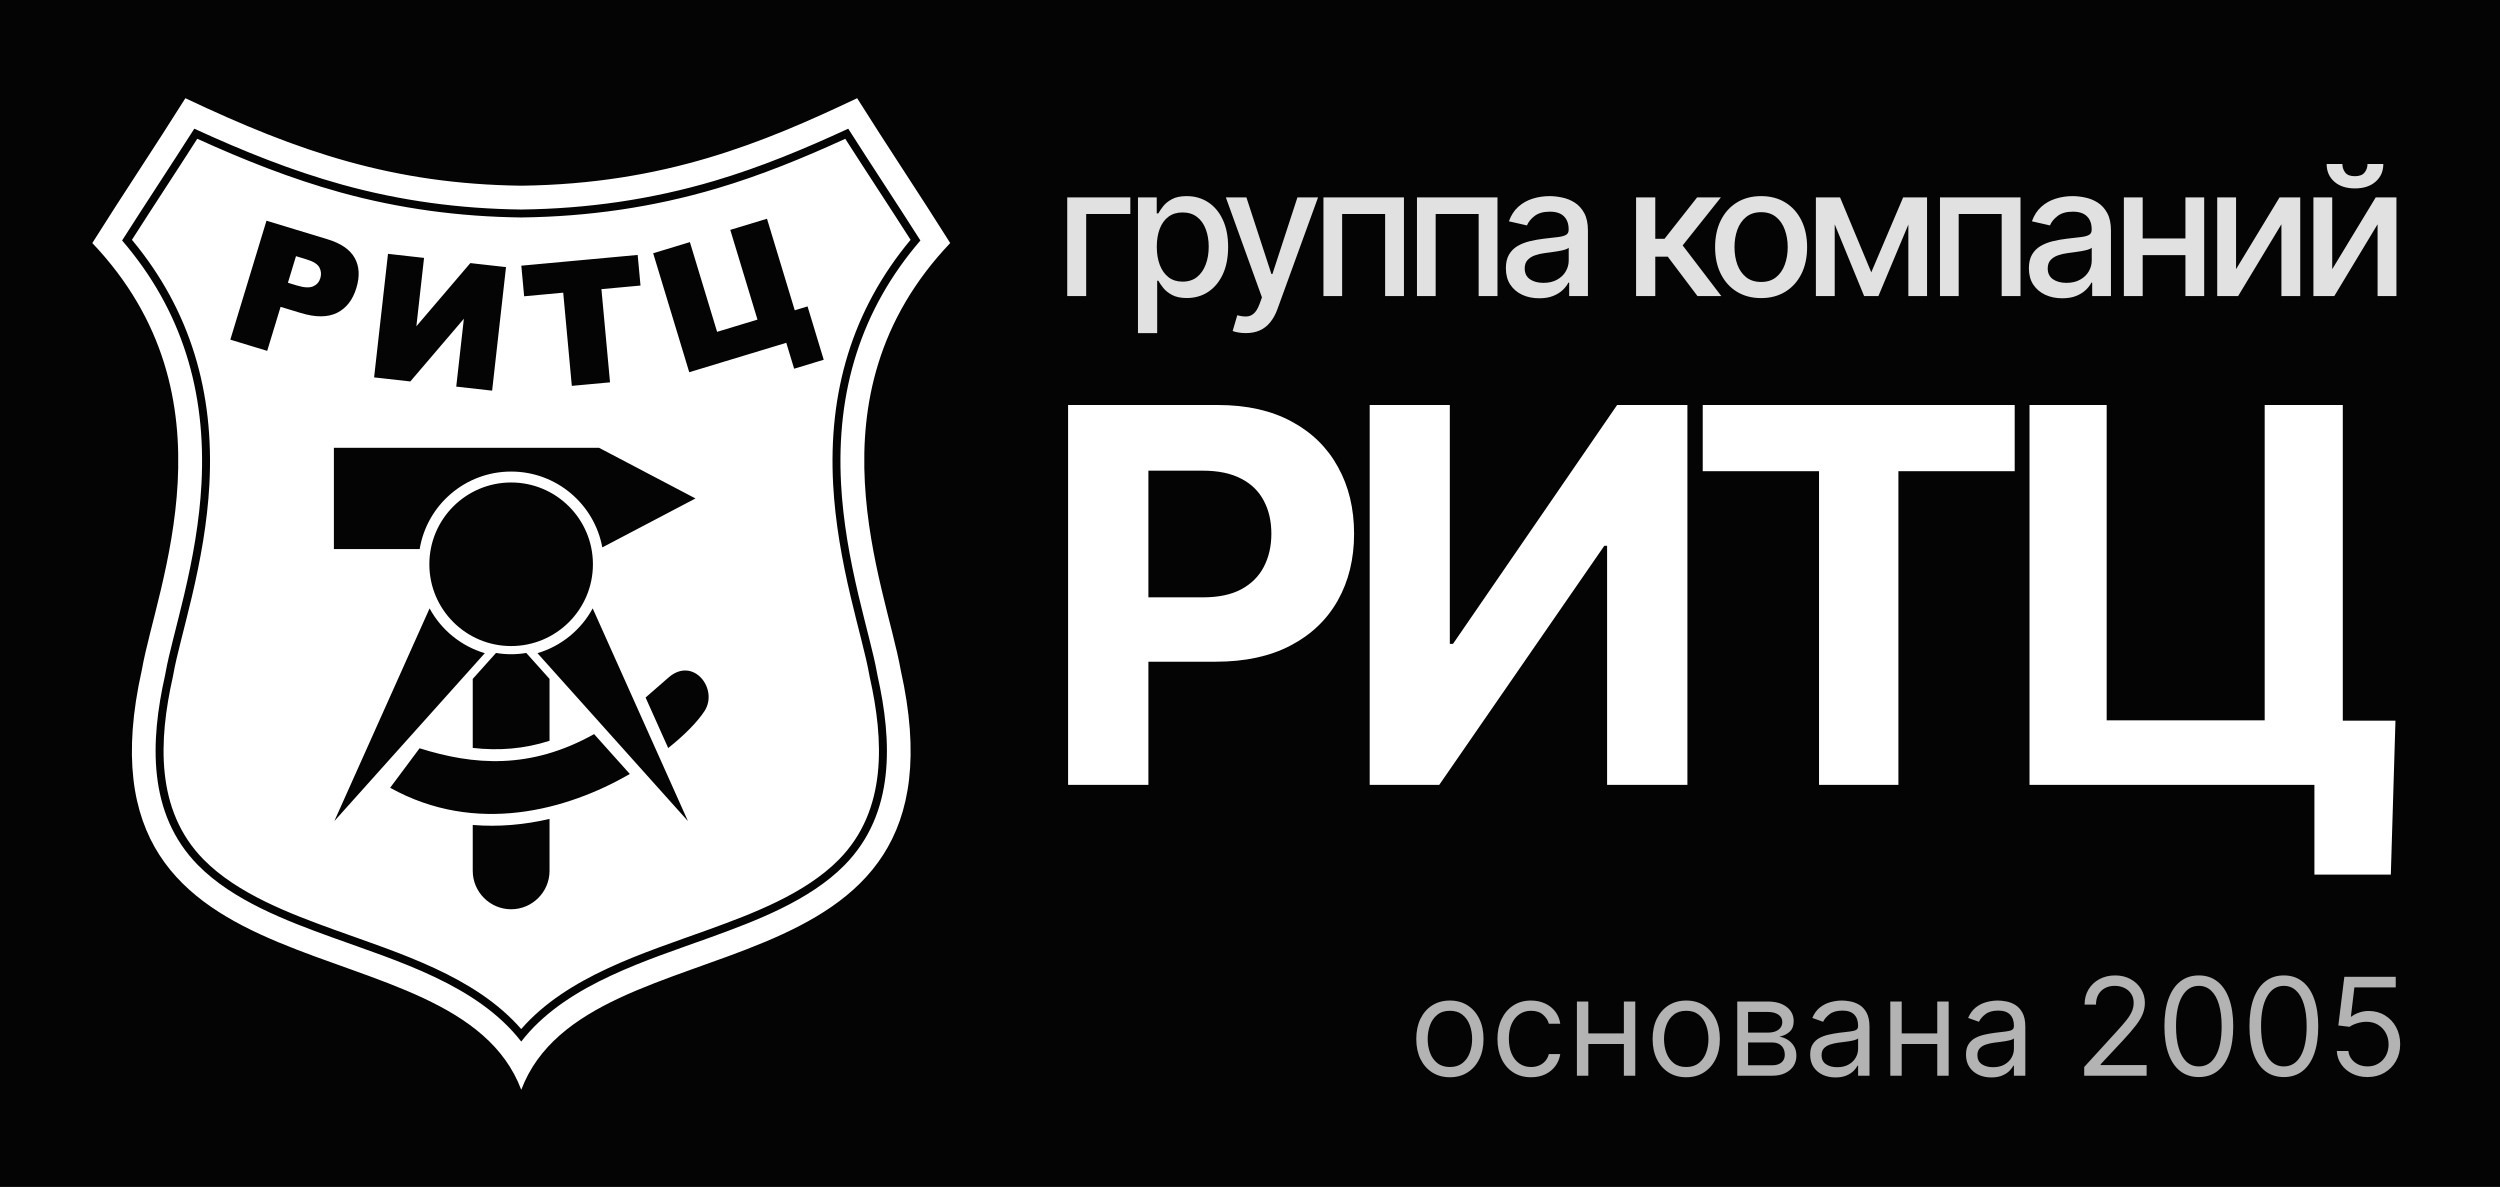
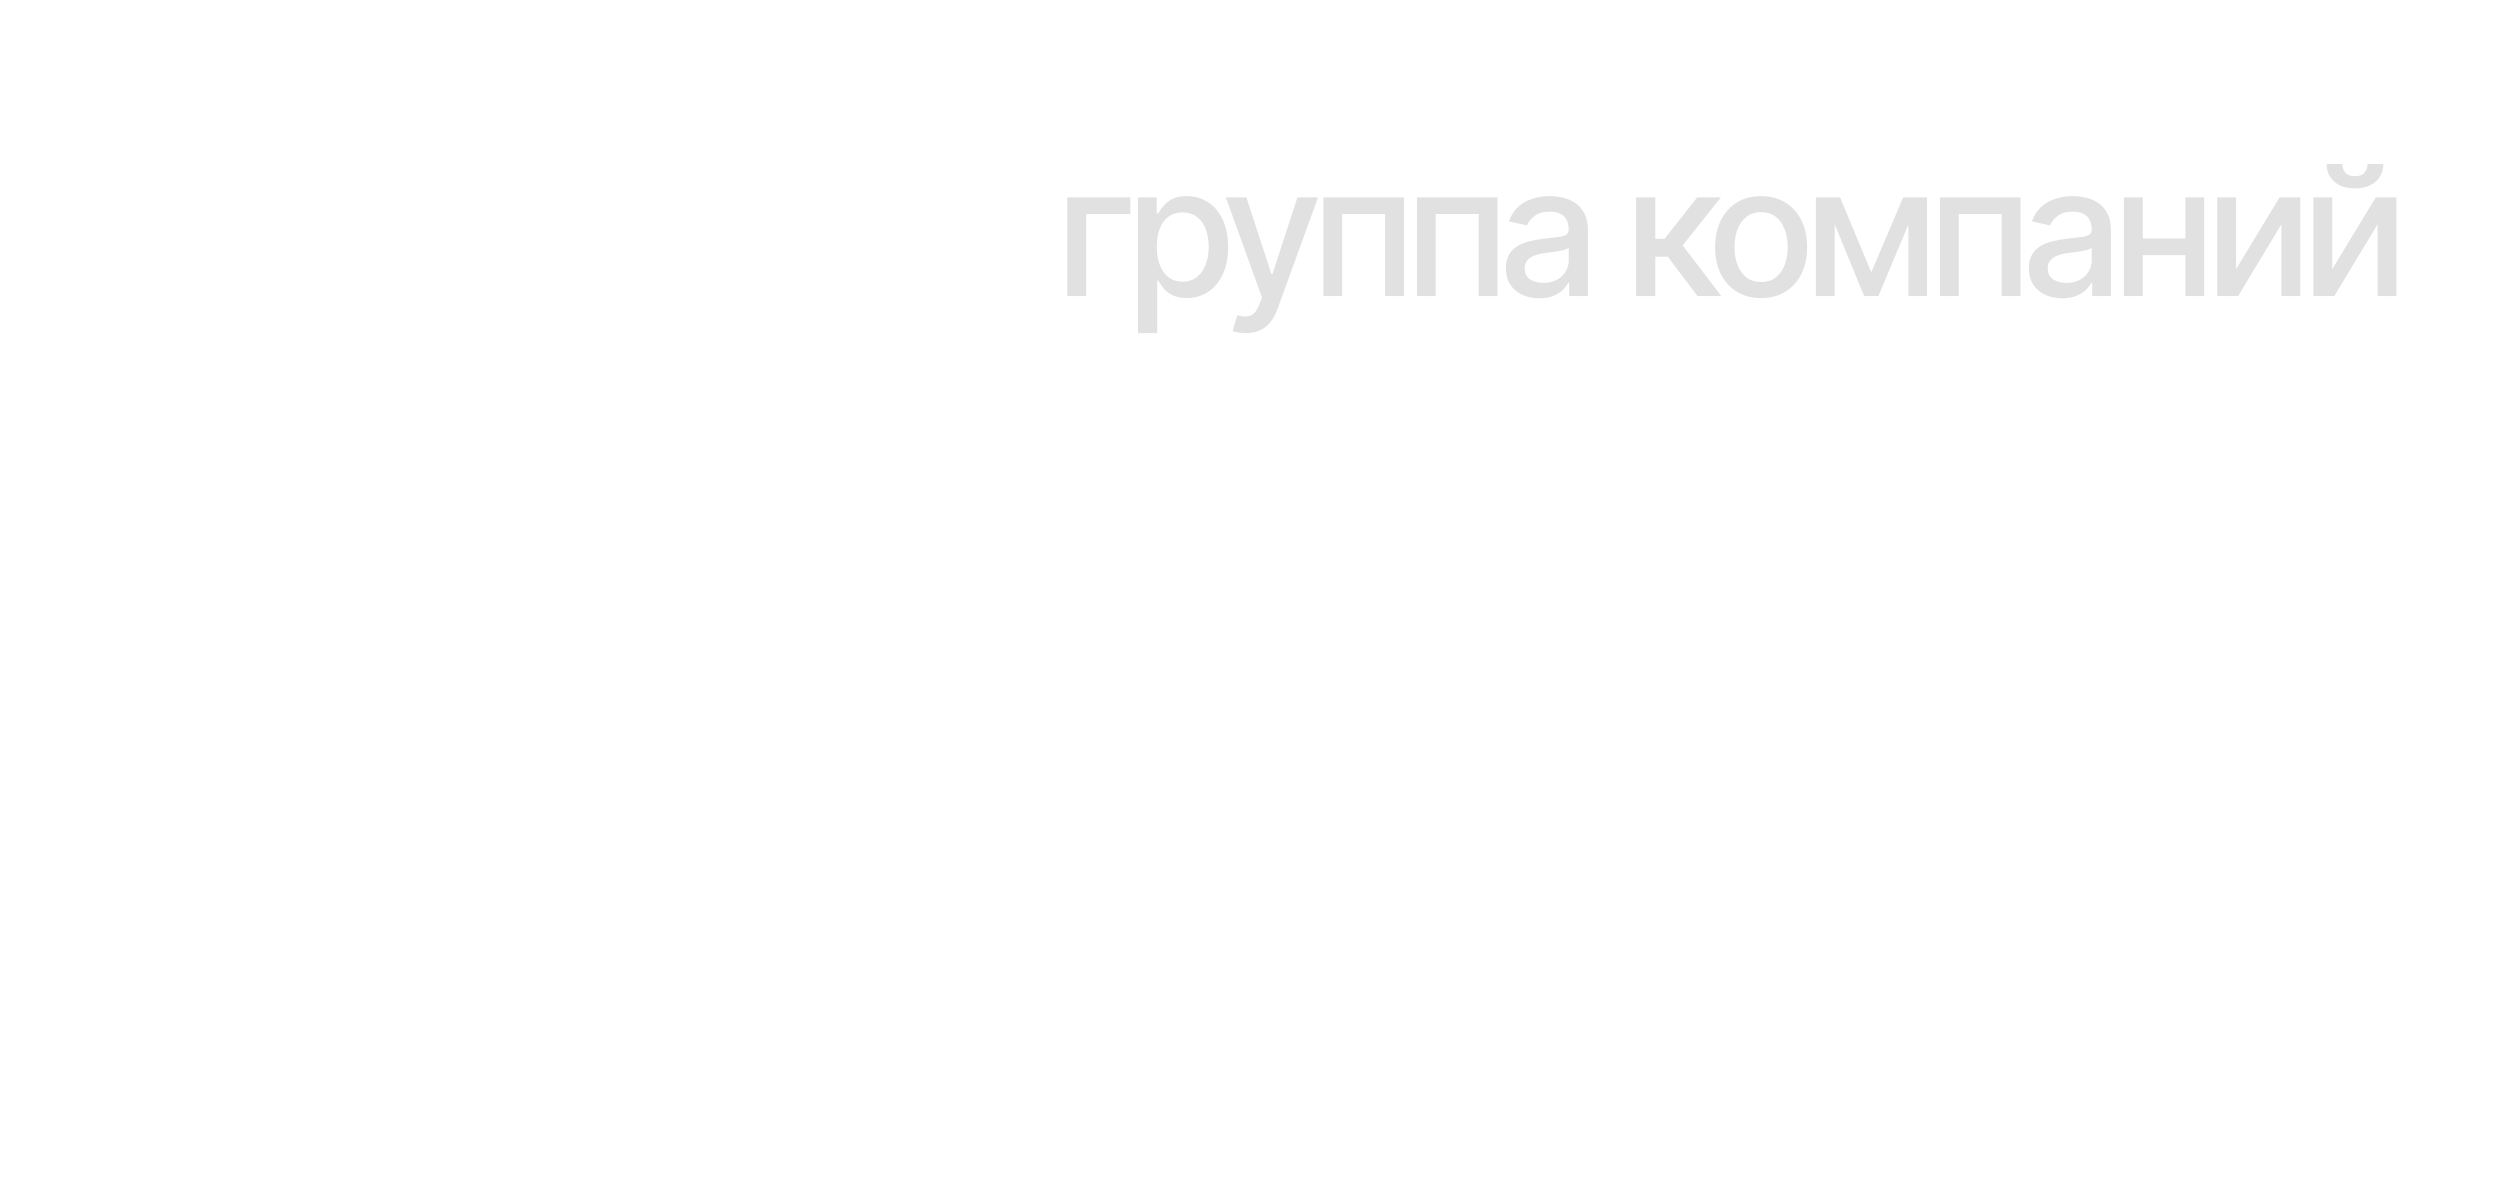
<svg xmlns="http://www.w3.org/2000/svg" width="1169" height="555" viewBox="0 0 1169 555" fill="none">
-   <rect width="1169" height="555" fill="#040404" />
  <g clip-path="url(#clip0_132_200)">
-     <path fill-rule="evenodd" clip-rule="evenodd" d="M243.743 509.592C274.783 427.346 456.94 473.037 421.185 313.389C414.211 273.631 375.696 185.816 444.317 113.649C430.697 91.909 414.424 67.664 400.804 45.924C356.824 66.769 310.864 85.976 243.743 86.835C183.988 86.071 139.763 71.083 86.681 45.924C73.061 67.664 56.788 91.909 43.168 113.649C111.79 185.816 73.275 273.631 66.299 313.389C30.546 473.037 212.704 427.346 243.743 509.592ZM243.729 487.036C244.3 486.296 244.885 485.565 245.485 484.844C266.188 459.982 302.765 448.974 332.236 438.306C353.648 430.554 378.635 421.053 394.893 404.552C418.619 380.471 417.219 346.636 410.317 315.823L410.261 315.569L410.217 315.313C409.26 309.867 407.899 304.416 406.559 299.052C404.813 292.072 403.016 285.111 401.367 278.107C397.345 261.021 394.221 243.825 393.281 226.267C390.965 182.976 402.456 144.915 430.389 112.448C419.265 94.943 407.776 77.671 396.635 60.176C376.26 69.597 355.769 78.14 334.113 84.553C304.549 93.307 274.711 97.576 243.885 97.971L243.743 97.972L243.6 97.971C215.049 97.605 187.527 93.952 159.997 86.332C136.153 79.732 113.283 70.487 90.855 60.168C79.714 77.664 68.222 94.94 57.097 112.448C85.03 144.915 96.52 182.976 94.204 226.267C93.264 243.825 90.141 261.021 86.119 278.107C84.47 285.111 82.672 292.072 80.928 299.052C79.587 304.416 78.225 309.867 77.269 315.313L77.225 315.569L77.168 315.823C70.267 346.636 68.866 380.471 92.593 404.552C108.851 421.053 133.837 430.554 155.251 438.306C185.885 449.396 223.136 460.448 243.729 487.036ZM243.724 481.186C265.203 456.474 301.156 445.608 330.972 434.816C351.819 427.269 376.439 417.993 392.248 401.946C414.987 378.869 413.264 345.964 406.695 316.635L406.619 316.296L406.56 315.955C405.615 310.571 404.281 305.255 402.957 299.952C401.208 292.957 399.405 285.976 397.753 278.957C393.687 261.684 390.524 244.213 389.575 226.465C387.28 183.576 398.315 145.125 425.789 112.136C415.705 96.328 405.349 80.696 395.247 64.901C375.688 73.853 355.825 81.995 335.168 88.112C305.369 96.937 274.993 101.295 243.932 101.683L243.743 101.685L243.555 101.683C214.808 101.324 186.728 97.583 159.006 89.911C136.046 83.555 113.906 74.741 92.247 64.887C82.143 80.687 71.783 96.324 61.696 112.136C89.172 145.125 100.206 183.576 97.911 226.465C96.961 244.213 93.798 261.684 89.732 278.957C88.08 285.976 86.278 292.957 84.529 299.952C83.204 305.255 81.871 310.571 80.926 315.955L80.866 316.296L80.79 316.635C74.222 345.964 72.499 378.869 95.237 401.946C111.047 417.993 135.668 427.269 156.514 434.816C186.481 445.663 222.072 456.323 243.724 481.186ZM256.963 317.457V346.401C245.088 350.184 233.305 351.127 221.053 349.724V317.456L231.928 305.321C234.231 305.712 236.595 305.919 239.008 305.919C241.421 305.919 243.787 305.712 246.088 305.321L256.963 317.457ZM256.963 382.929V407.219C256.963 417.094 248.884 425.175 239.008 425.175C229.133 425.175 221.053 417.094 221.053 407.219V385.755C233.044 386.748 245.124 385.686 256.963 382.929ZM239.008 225.609C260.128 225.609 277.251 242.731 277.251 263.852C277.251 284.972 260.128 302.095 239.008 302.095C217.888 302.095 200.767 284.972 200.767 263.852C200.767 242.731 217.888 225.609 239.008 225.609ZM156.127 209.401H280.131L325.209 233.079L281.641 255.961C277.931 235.787 260.256 220.5 239.008 220.5C217.483 220.5 199.624 236.189 196.239 256.755H156.127V209.401ZM156.335 383.942L200.871 284.481C206.301 294.501 215.567 302.136 226.697 305.427L156.335 383.942ZM321.68 383.942L277.145 284.481C271.715 294.501 262.448 302.136 251.319 305.427L321.68 383.942ZM182.432 368.36C187.019 362.204 191.607 356.049 196.193 349.895C221.509 357.841 247.912 359.979 277.796 343.267L294.513 361.921C265.028 378.937 222.38 390.6 182.432 368.36ZM301.873 326.161L312.647 316.773C324.169 306.731 336.163 322.213 329.396 332.549C326.264 337.333 320.388 343.488 312.451 349.784L301.873 326.161ZM124.609 103.203L153.196 111.893C159.423 113.787 163.635 116.68 165.841 120.589C168.034 124.495 168.305 129.188 166.64 134.664C164.932 140.283 161.897 144.169 157.558 146.301C153.214 148.445 147.568 148.455 140.629 146.345L131.203 143.479L124.944 164.065L107.699 158.821L124.609 103.203ZM134.628 132.216L138.861 133.503C142.202 134.519 144.722 134.648 146.419 133.905C148.116 133.161 149.237 131.891 149.785 130.092C150.316 128.344 150.182 126.691 149.375 125.115C148.579 123.544 146.563 122.267 143.326 121.283L138.406 119.787L134.628 132.216ZM236.611 124.897L230.119 182.668L213.337 180.783L216.903 149.06L191.861 178.369L174.931 176.467L181.423 118.697L198.285 120.592L194.695 152.556L219.923 123.023L236.611 124.897ZM243.767 124.232L298.177 119.209L299.499 133.52L281.227 135.207L285.249 178.784L267.381 180.433L263.36 136.856L245.088 138.543L243.767 124.232ZM385.172 168.221L371.341 172.415L367.667 160.295L322.291 174.052L305.421 118.42L322.593 113.213L335.315 155.171L354.196 149.445L341.475 107.489L358.645 102.283L371.627 145.095L377.609 143.28L385.172 168.221Z" fill="white" />
-   </g>
-   <path d="M499.438 367V189.382H569.513C582.985 189.382 594.462 191.955 603.944 197.101C613.426 202.189 620.654 209.271 625.626 218.349C630.656 227.369 633.171 237.776 633.171 249.571C633.171 261.366 630.627 271.773 625.539 280.793C620.451 289.812 613.08 296.837 603.424 301.868C593.826 306.898 582.205 309.413 568.559 309.413H523.895V279.318H562.488C569.716 279.318 575.671 278.075 580.354 275.589C585.095 273.045 588.622 269.547 590.935 265.095C593.306 260.585 594.491 255.41 594.491 249.571C594.491 243.673 593.306 238.528 590.935 234.133C588.622 229.681 585.095 226.241 580.354 223.813C575.613 221.327 569.6 220.083 562.315 220.083H536.991V367H499.438ZM640.468 189.382H677.934V301.087H679.409L756.162 189.382H789.032V367H751.479V255.208H750.178L672.991 367H640.468V189.382ZM796.199 220.344V189.382H942.074V220.344H887.696V367H850.577V220.344H796.199ZM1120.12 336.992L1117.95 408.976H1082.22V367H1069.73V336.992H1120.12ZM949.002 367V189.382H985.081V336.819H1058.97V189.382H1095.49V367H949.002Z" fill="white" />
-   <path d="M677.975 503.723C674.842 503.723 672.094 502.977 669.73 501.487C667.38 499.996 665.543 497.91 664.218 495.229C662.908 492.549 662.253 489.417 662.253 485.833C662.253 482.218 662.908 479.063 664.218 476.368C665.543 473.672 667.38 471.579 669.73 470.088C672.094 468.597 674.842 467.852 677.975 467.852C681.107 467.852 683.848 468.597 686.197 470.088C688.561 471.579 690.398 473.672 691.709 476.368C693.034 479.063 693.696 482.218 693.696 485.833C693.696 489.417 693.034 492.549 691.709 495.229C690.398 497.91 688.561 499.996 686.197 501.487C683.848 502.977 681.107 503.723 677.975 503.723ZM677.975 498.934C680.354 498.934 682.312 498.324 683.848 497.104C685.384 495.885 686.521 494.281 687.259 492.293C687.996 490.305 688.365 488.152 688.365 485.833C688.365 483.513 687.996 481.352 687.259 479.35C686.521 477.347 685.384 475.728 683.848 474.493C682.312 473.258 680.354 472.641 677.975 472.641C675.595 472.641 673.638 473.258 672.101 474.493C670.565 475.728 669.428 477.347 668.691 479.35C667.953 481.352 667.584 483.513 667.584 485.833C667.584 488.152 667.953 490.305 668.691 492.293C669.428 494.281 670.565 495.885 672.101 497.104C673.638 498.324 675.595 498.934 677.975 498.934ZM715.929 503.723C712.677 503.723 709.876 502.955 707.526 501.419C705.177 499.883 703.37 497.767 702.105 495.071C700.84 492.376 700.208 489.296 700.208 485.833C700.208 482.309 700.855 479.199 702.15 476.503C703.46 473.793 705.283 471.677 707.617 470.156C709.966 468.62 712.707 467.852 715.839 467.852C718.279 467.852 720.477 468.304 722.435 469.207C724.393 470.111 725.996 471.376 727.246 473.002C728.496 474.628 729.272 476.526 729.573 478.694H724.242C723.835 477.113 722.932 475.713 721.531 474.493C720.146 473.258 718.279 472.641 715.929 472.641C713.851 472.641 712.029 473.183 710.463 474.267C708.912 475.336 707.7 476.85 706.826 478.807C705.968 480.75 705.539 483.032 705.539 485.652C705.539 488.332 705.96 490.667 706.804 492.654C707.662 494.642 708.867 496.186 710.418 497.285C711.984 498.384 713.821 498.934 715.929 498.934C717.315 498.934 718.572 498.693 719.702 498.211C720.831 497.729 721.787 497.037 722.57 496.133C723.354 495.229 723.911 494.145 724.242 492.88H729.573C729.272 494.928 728.526 496.773 727.337 498.414C726.162 500.041 724.603 501.336 722.661 502.3C720.733 503.248 718.489 503.723 715.929 503.723ZM760.587 483.212V488.182H741.432V483.212H760.587ZM742.697 468.304V503H737.366V468.304H742.697ZM764.653 468.304V503H759.322V468.304H764.653ZM788.485 503.723C785.352 503.723 782.604 502.977 780.24 501.487C777.89 499.996 776.053 497.91 774.728 495.229C773.418 492.549 772.763 489.417 772.763 485.833C772.763 482.218 773.418 479.063 774.728 476.368C776.053 473.672 777.89 471.579 780.24 470.088C782.604 468.597 785.352 467.852 788.485 467.852C791.617 467.852 794.358 468.597 796.707 470.088C799.071 471.579 800.908 473.672 802.219 476.368C803.544 479.063 804.206 482.218 804.206 485.833C804.206 489.417 803.544 492.549 802.219 495.229C800.908 497.91 799.071 499.996 796.707 501.487C794.358 502.977 791.617 503.723 788.485 503.723ZM788.485 498.934C790.864 498.934 792.822 498.324 794.358 497.104C795.894 495.885 797.031 494.281 797.769 492.293C798.506 490.305 798.875 488.152 798.875 485.833C798.875 483.513 798.506 481.352 797.769 479.35C797.031 477.347 795.894 475.728 794.358 474.493C792.822 473.258 790.864 472.641 788.485 472.641C786.105 472.641 784.147 473.258 782.611 474.493C781.075 475.728 779.938 477.347 779.201 479.35C778.463 481.352 778.094 483.513 778.094 485.833C778.094 488.152 778.463 490.305 779.201 492.293C779.938 494.281 781.075 495.885 782.611 497.104C784.147 498.324 786.105 498.934 788.485 498.934ZM812.344 503V468.304H826.53C830.264 468.304 833.231 469.147 835.43 470.834C837.628 472.52 838.728 474.749 838.728 477.52C838.728 479.628 838.103 481.262 836.853 482.422C835.603 483.566 833.999 484.342 832.041 484.748C833.321 484.929 834.564 485.381 835.768 486.104C836.988 486.826 837.997 487.82 838.795 489.085C839.594 490.335 839.993 491.871 839.993 493.693C839.993 495.47 839.541 497.059 838.637 498.46C837.734 499.86 836.439 500.967 834.752 501.78C833.065 502.593 831.047 503 828.698 503H812.344ZM817.404 498.121H828.698C830.535 498.121 831.974 497.684 833.013 496.811C834.052 495.937 834.571 494.748 834.571 493.242C834.571 491.45 834.052 490.042 833.013 489.018C831.974 487.978 830.535 487.459 828.698 487.459H817.404V498.121ZM817.404 482.851H826.53C827.96 482.851 829.188 482.655 830.212 482.263C831.236 481.857 832.019 481.285 832.561 480.547C833.118 479.794 833.397 478.905 833.397 477.881C833.397 476.421 832.787 475.276 831.567 474.448C830.347 473.604 828.668 473.183 826.53 473.183H817.404V482.851ZM858.273 503.813C856.074 503.813 854.079 503.399 852.287 502.571C850.494 501.727 849.071 500.515 848.017 498.934C846.963 497.338 846.436 495.41 846.436 493.151C846.436 491.163 846.828 489.552 847.611 488.317C848.394 487.067 849.44 486.089 850.75 485.381C852.061 484.673 853.506 484.146 855.088 483.8C856.684 483.438 858.288 483.152 859.899 482.941C862.007 482.67 863.716 482.467 865.027 482.331C866.352 482.181 867.316 481.932 867.918 481.586C868.535 481.239 868.844 480.637 868.844 479.779V479.598C868.844 477.369 868.234 475.637 867.014 474.403C865.81 473.168 863.98 472.55 861.525 472.55C858.98 472.55 856.985 473.108 855.539 474.222C854.094 475.336 853.077 476.526 852.49 477.791L847.43 475.984C848.333 473.876 849.538 472.234 851.044 471.059C852.565 469.87 854.222 469.042 856.014 468.575C857.821 468.093 859.598 467.852 861.345 467.852C862.459 467.852 863.739 467.987 865.185 468.258C866.645 468.514 868.054 469.049 869.409 469.862C870.779 470.675 871.916 471.903 872.82 473.544C873.723 475.186 874.175 477.384 874.175 480.14V503H868.844V498.302H868.573C868.212 499.054 867.609 499.86 866.766 500.719C865.923 501.577 864.801 502.307 863.4 502.91C862 503.512 860.29 503.813 858.273 503.813ZM859.086 499.024C861.194 499.024 862.971 498.61 864.417 497.782C865.877 496.954 866.977 495.885 867.715 494.574C868.468 493.264 868.844 491.886 868.844 490.441V485.561C868.618 485.833 868.121 486.081 867.353 486.307C866.6 486.518 865.727 486.706 864.733 486.872C863.754 487.022 862.798 487.158 861.864 487.278C860.946 487.384 860.2 487.474 859.628 487.549C858.242 487.73 856.947 488.024 855.743 488.43C854.553 488.822 853.589 489.417 852.851 490.215C852.128 490.998 851.767 492.067 851.767 493.422C851.767 495.275 852.452 496.675 853.823 497.624C855.208 498.558 856.962 499.024 859.086 499.024ZM907.126 483.212V488.182H887.971V483.212H907.126ZM889.236 468.304V503H883.905V468.304H889.236ZM911.192 468.304V503H905.861V468.304H911.192ZM931.138 503.813C928.94 503.813 926.944 503.399 925.152 502.571C923.36 501.727 921.937 500.515 920.883 498.934C919.829 497.338 919.302 495.41 919.302 493.151C919.302 491.163 919.693 489.552 920.476 488.317C921.259 487.067 922.306 486.089 923.616 485.381C924.926 484.673 926.372 484.146 927.953 483.8C929.55 483.438 931.153 483.152 932.765 482.941C934.873 482.67 936.582 482.467 937.892 482.331C939.218 482.181 940.181 481.932 940.784 481.586C941.401 481.239 941.71 480.637 941.71 479.779V479.598C941.71 477.369 941.1 475.637 939.88 474.403C938.675 473.168 936.846 472.55 934.391 472.55C931.846 472.55 929.851 473.108 928.405 474.222C926.959 475.336 925.943 476.526 925.356 477.791L920.296 475.984C921.199 473.876 922.404 472.234 923.91 471.059C925.431 469.87 927.087 469.042 928.879 468.575C930.687 468.093 932.464 467.852 934.21 467.852C935.325 467.852 936.605 467.987 938.05 468.258C939.511 468.514 940.919 469.049 942.275 469.862C943.645 470.675 944.782 471.903 945.685 473.544C946.589 475.186 947.041 477.384 947.041 480.14V503H941.71V498.302H941.439C941.077 499.054 940.475 499.86 939.632 500.719C938.788 501.577 937.666 502.307 936.266 502.91C934.865 503.512 933.156 503.813 931.138 503.813ZM931.952 499.024C934.06 499.024 935.837 498.61 937.282 497.782C938.743 496.954 939.843 495.885 940.58 494.574C941.333 493.264 941.71 491.886 941.71 490.441V485.561C941.484 485.833 940.987 486.081 940.219 486.307C939.466 486.518 938.593 486.706 937.599 486.872C936.62 487.022 935.664 487.158 934.73 487.278C933.811 487.384 933.066 487.474 932.494 487.549C931.108 487.73 929.813 488.024 928.608 488.43C927.419 488.822 926.455 489.417 925.717 490.215C924.994 490.998 924.633 492.067 924.633 493.422C924.633 495.275 925.318 496.675 926.688 497.624C928.074 498.558 929.828 499.024 931.952 499.024ZM974.571 503V498.934L989.841 482.218C991.633 480.261 993.109 478.559 994.268 477.113C995.428 475.653 996.286 474.282 996.843 473.002C997.416 471.707 997.702 470.352 997.702 468.936C997.702 467.31 997.31 465.902 996.527 464.712C995.759 463.522 994.705 462.604 993.365 461.956C992.024 461.309 990.519 460.985 988.847 460.985C987.07 460.985 985.519 461.354 984.194 462.092C982.884 462.815 981.867 463.831 981.144 465.141C980.436 466.451 980.083 467.987 980.083 469.749H974.752C974.752 467.039 975.377 464.659 976.626 462.611C977.876 460.563 979.578 458.967 981.732 457.822C983.9 456.678 986.332 456.106 989.028 456.106C991.738 456.106 994.14 456.678 996.234 457.822C998.327 458.967 999.968 460.511 1001.16 462.453C1002.35 464.396 1002.94 466.557 1002.94 468.936C1002.94 470.638 1002.63 472.302 1002.02 473.928C1001.41 475.54 1000.36 477.339 998.854 479.327C997.363 481.3 995.292 483.709 992.642 486.555L982.251 497.669V498.03H1003.76V503H974.571ZM1028.17 503.632C1024.77 503.632 1021.87 502.706 1019.48 500.854C1017.08 498.987 1015.25 496.284 1013.99 492.745C1012.72 489.191 1012.09 484.899 1012.09 479.869C1012.09 474.869 1012.72 470.6 1013.99 467.061C1015.27 463.507 1017.11 460.797 1019.5 458.929C1021.91 457.047 1024.8 456.106 1028.17 456.106C1031.55 456.106 1034.43 457.047 1036.83 458.929C1039.24 460.797 1041.07 463.507 1042.34 467.061C1043.62 470.6 1044.26 474.869 1044.26 479.869C1044.26 484.899 1043.62 489.191 1042.36 492.745C1041.09 496.284 1039.27 498.987 1036.87 500.854C1034.48 502.706 1031.58 503.632 1028.17 503.632ZM1028.17 498.663C1031.55 498.663 1034.17 497.037 1036.03 493.784C1037.9 490.531 1038.84 485.893 1038.84 479.869C1038.84 475.863 1038.41 472.452 1037.55 469.636C1036.71 466.82 1035.49 464.674 1033.89 463.199C1032.31 461.723 1030.4 460.985 1028.17 460.985C1024.83 460.985 1022.22 462.634 1020.34 465.932C1018.45 469.215 1017.51 473.86 1017.51 479.869C1017.51 483.875 1017.93 487.278 1018.78 490.079C1019.62 492.88 1020.83 495.011 1022.41 496.472C1024.01 497.933 1025.93 498.663 1028.17 498.663ZM1067.93 503.632C1064.53 503.632 1061.63 502.706 1059.23 500.854C1056.84 498.987 1055.01 496.284 1053.74 492.745C1052.48 489.191 1051.85 484.899 1051.85 479.869C1051.85 474.869 1052.48 470.6 1053.74 467.061C1055.02 463.507 1056.86 460.797 1059.26 458.929C1061.67 457.047 1064.56 456.106 1067.93 456.106C1071.3 456.106 1074.19 457.047 1076.58 458.929C1078.99 460.797 1080.83 463.507 1082.09 467.061C1083.37 470.6 1084.01 474.869 1084.01 479.869C1084.01 484.899 1083.38 489.191 1082.12 492.745C1080.85 496.284 1079.02 498.987 1076.63 500.854C1074.23 502.706 1071.33 503.632 1067.93 503.632ZM1067.93 498.663C1071.3 498.663 1073.92 497.037 1075.79 493.784C1077.66 490.531 1078.59 485.893 1078.59 479.869C1078.59 475.863 1078.16 472.452 1077.3 469.636C1076.46 466.82 1075.24 464.674 1073.65 463.199C1072.06 461.723 1070.16 460.985 1067.93 460.985C1064.59 460.985 1061.97 462.634 1060.09 465.932C1058.21 469.215 1057.27 473.86 1057.27 479.869C1057.27 483.875 1057.69 487.278 1058.53 490.079C1059.38 492.88 1060.59 495.011 1062.17 496.472C1063.77 497.933 1065.69 498.663 1067.93 498.663ZM1107.05 503.632C1104.4 503.632 1102.02 503.105 1099.89 502.051C1097.77 500.997 1096.07 499.551 1094.79 497.714C1093.51 495.877 1092.81 493.784 1092.69 491.435H1098.11C1098.32 493.528 1099.27 495.26 1100.96 496.63C1102.66 497.985 1104.69 498.663 1107.05 498.663C1108.95 498.663 1110.64 498.219 1112.11 497.33C1113.6 496.442 1114.77 495.222 1115.62 493.671C1116.47 492.105 1116.9 490.335 1116.9 488.362C1116.9 486.345 1116.46 484.545 1115.57 482.964C1114.7 481.367 1113.49 480.11 1111.96 479.191C1110.42 478.273 1108.67 477.806 1106.69 477.791C1105.28 477.776 1103.82 477.994 1102.33 478.446C1100.84 478.883 1099.61 479.447 1098.65 480.14L1093.41 479.508L1096.21 456.738H1120.25V461.708H1100.91L1099.28 475.351H1099.55C1100.5 474.598 1101.69 473.973 1103.12 473.476C1104.55 472.98 1106.05 472.731 1107.6 472.731C1110.43 472.731 1112.95 473.409 1115.16 474.764C1117.39 476.104 1119.14 477.942 1120.4 480.276C1121.68 482.61 1122.32 485.275 1122.32 488.272C1122.32 491.224 1121.66 493.859 1120.34 496.178C1119.03 498.482 1117.22 500.304 1114.91 501.645C1112.61 502.97 1109.99 503.632 1107.05 503.632Z" fill="#B3B3B3" />
+     </g>
  <path d="M528.544 92.306V100.058H507.902V138.456H499.039V92.306H528.544ZM532.115 155.762V92.306H540.889V99.787H541.64C542.161 98.826 542.912 97.714 543.893 96.452C544.875 95.19 546.237 94.089 547.979 93.147C549.722 92.186 552.025 91.705 554.89 91.705C558.615 91.705 561.94 92.647 564.865 94.529C567.789 96.412 570.083 99.126 571.745 102.672C573.428 106.217 574.269 110.483 574.269 115.471C574.269 120.459 573.438 124.735 571.775 128.3C570.113 131.846 567.829 134.58 564.925 136.503C562.021 138.406 558.706 139.357 554.98 139.357C552.176 139.357 549.882 138.886 548.1 137.945C546.337 137.003 544.955 135.902 543.953 134.64C542.952 133.378 542.181 132.256 541.64 131.275H541.099V155.762H532.115ZM540.919 115.381C540.919 118.626 541.389 121.47 542.331 123.914C543.272 126.357 544.634 128.27 546.417 129.652C548.2 131.014 550.383 131.695 552.967 131.695C555.651 131.695 557.894 130.984 559.697 129.562C561.5 128.12 562.862 126.167 563.783 123.703C564.725 121.24 565.195 118.466 565.195 115.381C565.195 112.336 564.735 109.602 563.813 107.178C562.912 104.755 561.55 102.842 559.727 101.44C557.924 100.038 555.671 99.337 552.967 99.337C550.363 99.337 548.16 100.008 546.357 101.35C544.574 102.692 543.222 104.565 542.301 106.968C541.379 109.372 540.919 112.176 540.919 115.381ZM582.52 155.762C581.178 155.762 579.957 155.652 578.855 155.431C577.753 155.231 576.932 155.011 576.391 154.77L578.554 147.409C580.197 147.85 581.659 148.04 582.941 147.98C584.223 147.92 585.355 147.439 586.336 146.538C587.338 145.637 588.219 144.164 588.98 142.121L590.092 139.057L573.206 92.306H582.821L594.508 128.12H594.989L606.677 92.306H616.321L597.303 144.615C596.421 147.019 595.3 149.052 593.938 150.714C592.576 152.397 590.953 153.659 589.07 154.5C587.187 155.341 585.004 155.762 582.52 155.762ZM618.842 138.456V92.306H656.488V138.456H647.685V100.058H627.585V138.456H618.842ZM662.577 138.456V92.306H700.223V138.456H691.42V100.058H671.32V138.456H662.577ZM719.742 139.477C716.817 139.477 714.173 138.936 711.81 137.855C709.446 136.753 707.573 135.161 706.191 133.078C704.829 130.994 704.148 128.441 704.148 125.416C704.148 122.812 704.649 120.669 705.65 118.986C706.652 117.304 708.004 115.972 709.707 114.99C711.409 114.009 713.312 113.268 715.415 112.767C717.518 112.266 719.662 111.886 721.845 111.625C724.609 111.305 726.852 111.044 728.575 110.844C730.298 110.624 731.55 110.273 732.331 109.792C733.112 109.312 733.502 108.531 733.502 107.449V107.239C733.502 104.615 732.761 102.582 731.279 101.139C729.817 99.697 727.634 98.976 724.729 98.976C721.705 98.976 719.321 99.647 717.578 100.989C715.856 102.311 714.664 103.783 714.003 105.406L705.56 103.483C706.562 100.679 708.024 98.415 709.947 96.693C711.89 94.95 714.123 93.688 716.647 92.907C719.171 92.106 721.825 91.705 724.609 91.705C726.452 91.705 728.405 91.925 730.468 92.366C732.551 92.787 734.494 93.568 736.297 94.71C738.119 95.851 739.612 97.484 740.773 99.607C741.935 101.71 742.516 104.444 742.516 107.809V138.456H733.743V132.146H733.382C732.801 133.308 731.93 134.45 730.768 135.571C729.607 136.693 728.114 137.624 726.292 138.366C724.469 139.107 722.286 139.477 719.742 139.477ZM721.695 132.266C724.178 132.266 726.302 131.776 728.064 130.794C729.847 129.813 731.199 128.531 732.12 126.948C733.062 125.346 733.533 123.633 733.533 121.811V115.862C733.212 116.182 732.591 116.483 731.67 116.763C730.768 117.023 729.737 117.254 728.575 117.454C727.413 117.634 726.282 117.805 725.18 117.965C724.078 118.105 723.157 118.225 722.416 118.325C720.673 118.546 719.081 118.916 717.639 119.437C716.216 119.958 715.075 120.709 714.213 121.69C713.372 122.652 712.951 123.934 712.951 125.536C712.951 127.76 713.773 129.442 715.415 130.584C717.058 131.706 719.151 132.266 721.695 132.266ZM765.028 138.456V92.306H774.011V111.655H778.338L793.571 92.306H804.688L786.811 114.75L804.898 138.456H793.751L779.84 120.008H774.011V138.456H765.028ZM823.492 139.387C819.166 139.387 815.39 138.396 812.165 136.413C808.941 134.43 806.437 131.655 804.654 128.09C802.871 124.525 801.98 120.358 801.98 115.591C801.98 110.804 802.871 106.618 804.654 103.032C806.437 99.447 808.941 96.663 812.165 94.68C815.39 92.697 819.166 91.705 823.492 91.705C827.819 91.705 831.595 92.697 834.82 94.68C838.044 96.663 840.548 99.447 842.331 103.032C844.114 106.618 845.005 110.804 845.005 115.591C845.005 120.358 844.114 124.525 842.331 128.09C840.548 131.655 838.044 134.43 834.82 136.413C831.595 138.396 827.819 139.387 823.492 139.387ZM823.523 131.846C826.327 131.846 828.65 131.105 830.493 129.622C832.336 128.14 833.698 126.167 834.579 123.703C835.481 121.24 835.931 118.526 835.931 115.561C835.931 112.617 835.481 109.913 834.579 107.449C833.698 104.965 832.336 102.972 830.493 101.47C828.65 99.968 826.327 99.216 823.523 99.216C820.698 99.216 818.355 99.968 816.492 101.47C814.649 102.972 813.277 104.965 812.376 107.449C811.494 109.913 811.054 112.617 811.054 115.561C811.054 118.526 811.494 121.24 812.376 123.703C813.277 126.167 814.649 128.14 816.492 129.622C818.355 131.105 820.698 131.846 823.523 131.846ZM875.009 127.339L889.912 92.306H897.663L878.344 138.456H871.674L852.746 92.306H860.407L875.009 127.339ZM857.913 92.306V138.456H849.11V92.306H857.913ZM892.345 138.456V92.306H901.088V138.456H892.345ZM907.139 138.456V92.306H944.786V138.456H935.983V100.058H915.882V138.456H907.139ZM964.304 139.477C961.38 139.477 958.736 138.936 956.372 137.855C954.009 136.753 952.136 135.161 950.754 133.078C949.392 130.994 948.711 128.441 948.711 125.416C948.711 122.812 949.211 120.669 950.213 118.986C951.214 117.304 952.566 115.972 954.269 114.99C955.972 114.009 957.874 113.268 959.978 112.767C962.081 112.266 964.224 111.886 966.407 111.625C969.172 111.305 971.415 111.044 973.138 110.844C974.86 110.624 976.112 110.273 976.893 109.792C977.674 109.312 978.065 108.531 978.065 107.449V107.239C978.065 104.615 977.324 102.582 975.842 101.139C974.379 99.697 972.196 98.976 969.292 98.976C966.267 98.976 963.884 99.647 962.141 100.989C960.418 102.311 959.227 103.783 958.566 105.406L950.123 103.483C951.124 100.679 952.587 98.415 954.509 96.693C956.452 94.95 958.686 93.688 961.21 92.907C963.733 92.106 966.387 91.705 969.172 91.705C971.014 91.705 972.967 91.925 975.03 92.366C977.114 92.787 979.056 93.568 980.859 94.71C982.682 95.851 984.174 97.484 985.336 99.607C986.498 101.71 987.079 104.444 987.079 107.809V138.456H978.305V132.146H977.945C977.364 133.308 976.493 134.45 975.331 135.571C974.169 136.693 972.677 137.624 970.854 138.366C969.031 139.107 966.848 139.477 964.304 139.477ZM966.257 132.266C968.741 132.266 970.864 131.776 972.627 130.794C974.409 129.813 975.761 128.531 976.683 126.948C977.624 125.346 978.095 123.633 978.095 121.811V115.862C977.775 116.182 977.154 116.483 976.232 116.763C975.331 117.023 974.299 117.254 973.138 117.454C971.976 117.634 970.844 117.805 969.742 117.965C968.641 118.105 967.719 118.225 966.978 118.325C965.236 118.546 963.643 118.916 962.201 119.437C960.779 119.958 959.637 120.709 958.776 121.69C957.935 122.652 957.514 123.934 957.514 125.536C957.514 127.76 958.335 129.442 959.978 130.584C961.62 131.706 963.713 132.266 966.257 132.266ZM1024.4 111.505V119.287H999.401V111.505H1024.4ZM1001.92 92.306V138.456H993.122V92.306H1001.92ZM1030.68 92.306V138.456H1021.91V92.306H1030.68ZM1045.58 125.867L1065.92 92.306H1075.59V138.456H1066.79V104.865L1046.54 138.456H1036.77V92.306H1045.58V125.867ZM1090.55 125.867L1110.89 92.306H1120.57V138.456H1111.76V104.865L1091.51 138.456H1081.75V92.306H1090.55V125.867ZM1107.05 76.683H1114.44C1114.44 80.068 1113.24 82.822 1110.83 84.945C1108.45 87.048 1105.22 88.1 1101.16 88.1C1097.11 88.1 1093.9 87.048 1091.51 84.945C1089.13 82.822 1087.94 80.068 1087.94 76.683H1095.3C1095.3 78.185 1095.74 79.517 1096.62 80.678C1097.5 81.82 1099.01 82.391 1101.16 82.391C1103.26 82.391 1104.76 81.82 1105.66 80.678C1106.59 79.537 1107.05 78.205 1107.05 76.683Z" fill="#E1E1E1" />
  <defs>
    <clipPath id="clip0_132_200">
      <rect width="402.667" height="465.333" fill="white" transform="translate(42 45)" />
    </clipPath>
  </defs>
</svg>